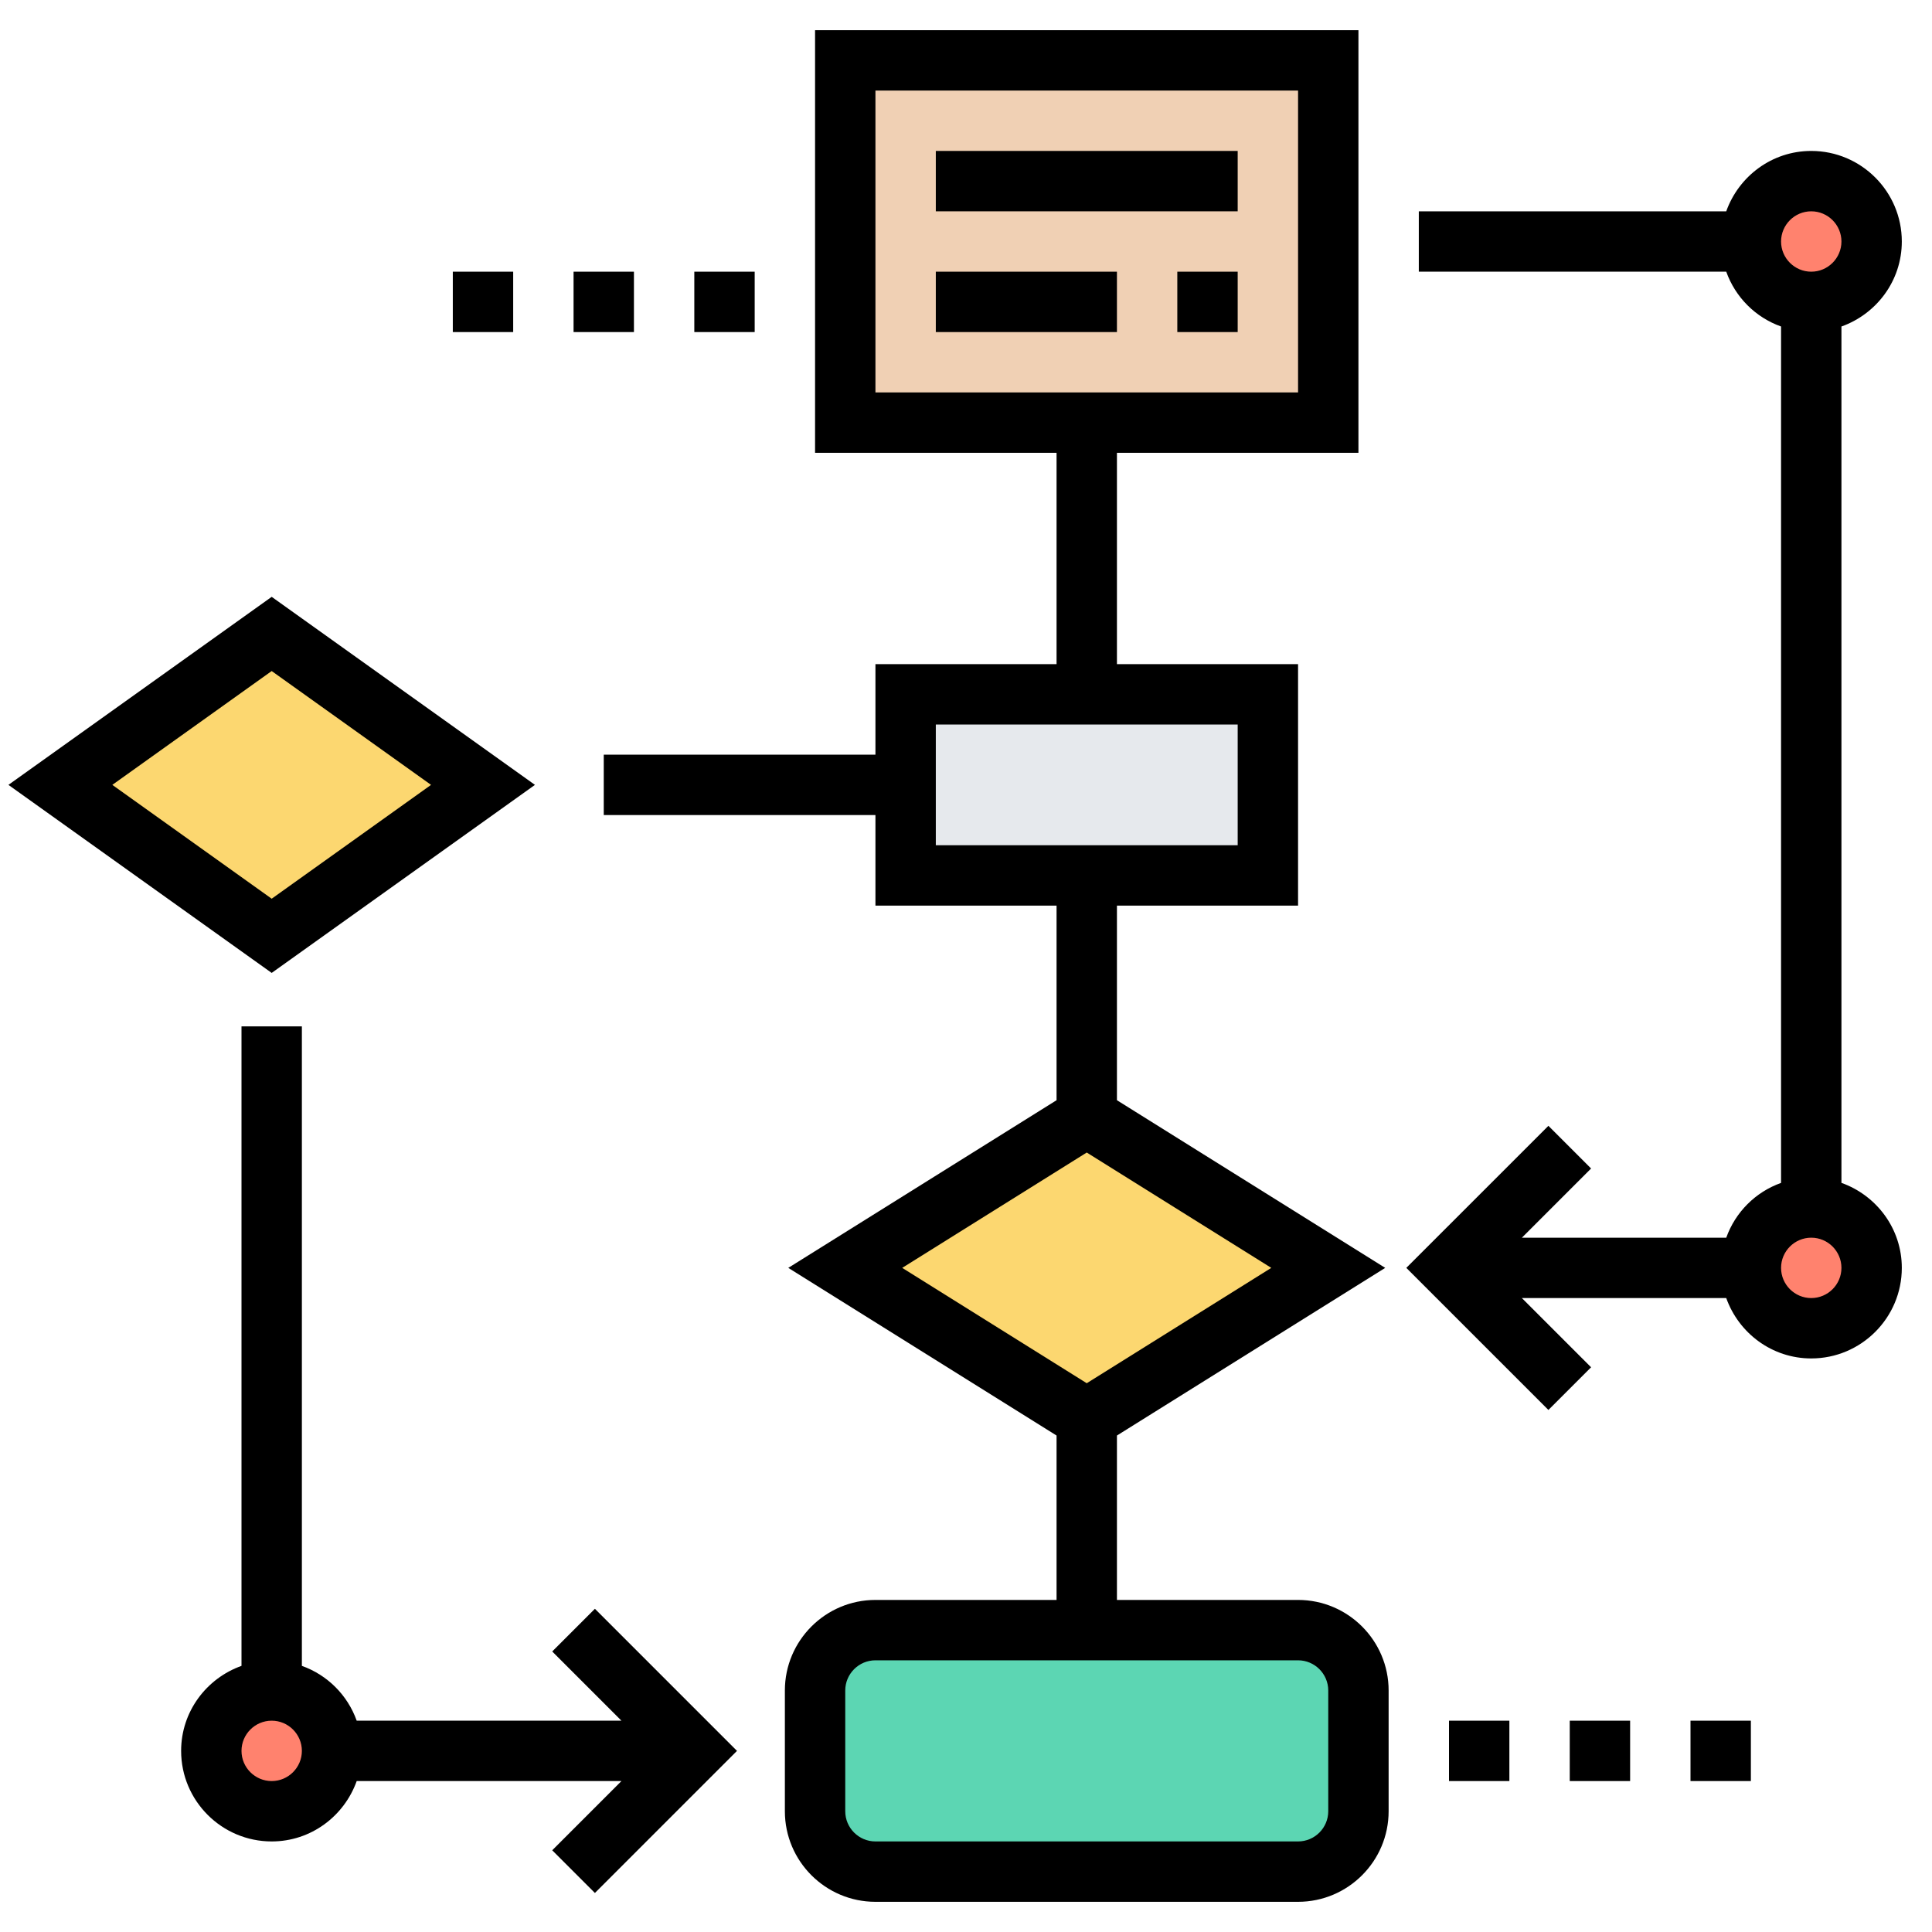
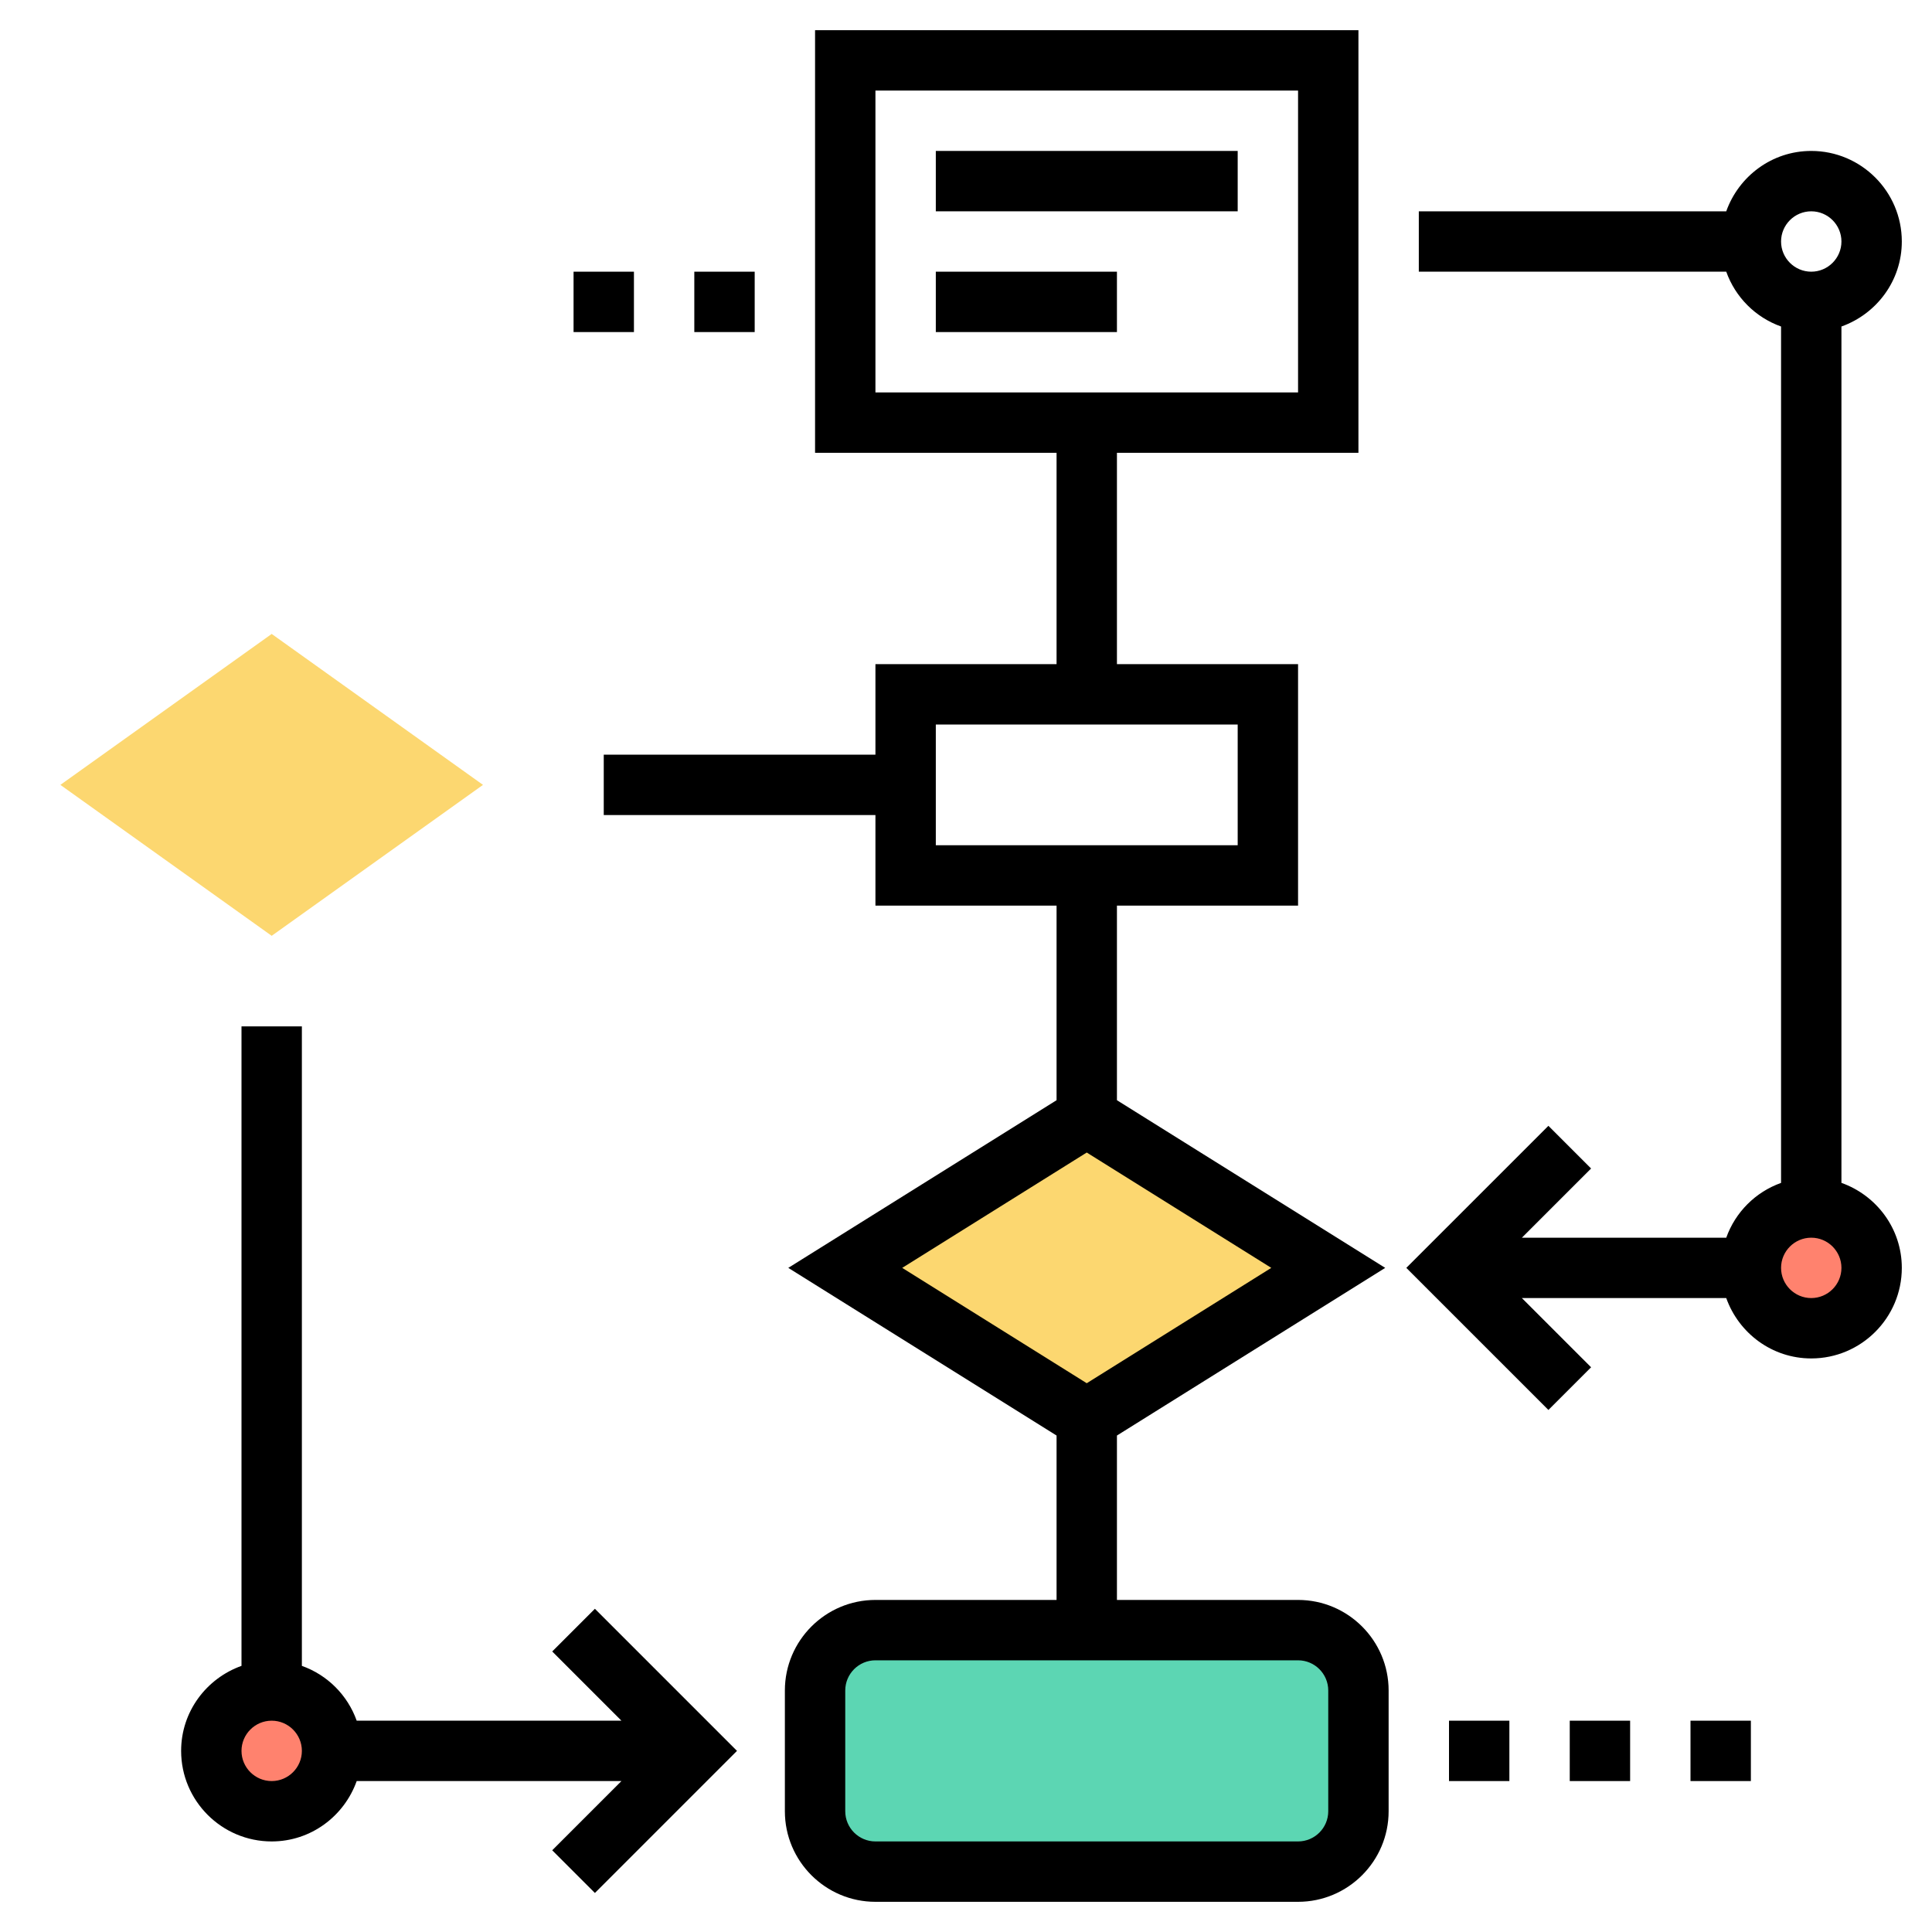
<svg xmlns="http://www.w3.org/2000/svg" id="Layer_5" enable-background="new 0 0 64 64" height="512" viewBox="0 0 64 64" width="512">
  <g>
    <g>
      <g>
        <path d="m45 56v4c0 1.1-.9 2-2 2h-14c-1.1 0-2-.9-2-2v-4c0-1.1.9-2 2-2h7 7c1.1 0 2 .9 2 2z" fill="#5cd6b3" />
      </g>
      <g>
-         <path d="m42 23v6h-6-6v-3-3h6z" fill="#e6e9ed" />
-       </g>
+         </g>
      <g>
        <path d="m16 26-7 5-7-5 7-5z" fill="#fcd770" />
      </g>
      <g>
        <path d="m44 42-8 5-8-5 8-5z" fill="#fcd770" />
      </g>
      <g>
-         <path d="m44 2v12h-8-8v-12z" fill="#f0d0b4" />
-       </g>
+         </g>
      <g>
        <circle cx="9" cy="58" fill="#ff826e" r="2" />
      </g>
      <g>
-         <circle cx="60" cy="8" fill="#ff826e" r="2" />
-       </g>
+         </g>
      <g>
        <circle cx="60" cy="42" fill="#ff826e" r="2" />
      </g>
    </g>
    <g>
      <path d="m43 53h-6v-5.446l8.887-5.554-8.887-5.554v-6.446h6v-8h-6v-7h8v-14h-18v14h8v7h-6v3h-9v2h9v3h6v6.446l-8.887 5.554 8.887 5.554v5.446h-6c-1.654 0-3 1.346-3 3v4c0 1.654 1.346 3 3 3h14c1.654 0 3-1.346 3-3v-4c0-1.654-1.346-3-3-3zm-14-40v-10h14v10zm2 15v-4h10v4zm-1.113 14 6.113-3.821 6.113 3.821-6.113 3.821zm14.113 18c0 .551-.449 1-1 1h-14c-.551 0-1-.449-1-1v-4c0-.551.449-1 1-1h14c.551 0 1 .449 1 1z" />
      <path d="m18.293 54.707 2.293 2.293h-8.77c-.302-.847-.969-1.514-1.816-1.816v-21.184h-2v21.184c-1.161.414-2 1.514-2 2.816 0 1.654 1.346 3 3 3 1.302 0 2.402-.839 2.816-2h8.77l-2.293 2.293 1.414 1.414 4.707-4.707-4.707-4.707zm-9.293 4.293c-.551 0-1-.449-1-1s.449-1 1-1 1 .449 1 1-.449 1-1 1z" />
      <path d="m61 39.184v-28.368c1.161-.414 2-1.514 2-2.816 0-1.654-1.346-3-3-3-1.302 0-2.402.839-2.816 2h-10.184v2h10.184c.302.847.969 1.514 1.816 1.816v28.369c-.847.302-1.514.969-1.816 1.816h-6.77l2.293-2.293-1.414-1.414-4.707 4.706 4.707 4.707 1.414-1.414-2.293-2.293h6.77c.414 1.161 1.514 2 2.816 2 1.654 0 3-1.346 3-3 0-1.302-.839-2.402-2-2.816zm-1-32.184c.551 0 1 .449 1 1s-.449 1-1 1-1-.449-1-1 .449-1 1-1zm0 36c-.551 0-1-.449-1-1s.449-1 1-1 1 .449 1 1-.449 1-1 1z" />
-       <path d="m17.721 26-8.721-6.229-8.721 6.229 8.721 6.229zm-8.721-3.771 5.279 3.771-5.279 3.771-5.279-3.771z" />
      <path d="m31 5h10v2h-10z" />
      <path d="m31 9h6v2h-6z" />
-       <path d="m39 9h2v2h-2z" />
+       <path d="m39 9h2h-2z" />
      <path d="m48 57h2v2h-2z" />
      <path d="m52 57h2v2h-2z" />
      <path d="m56 57h2v2h-2z" />
      <path d="m23 9h2v2h-2z" />
-       <path d="m15 9h2v2h-2z" />
      <path d="m19 9h2v2h-2z" />
    </g>
  </g>
</svg>